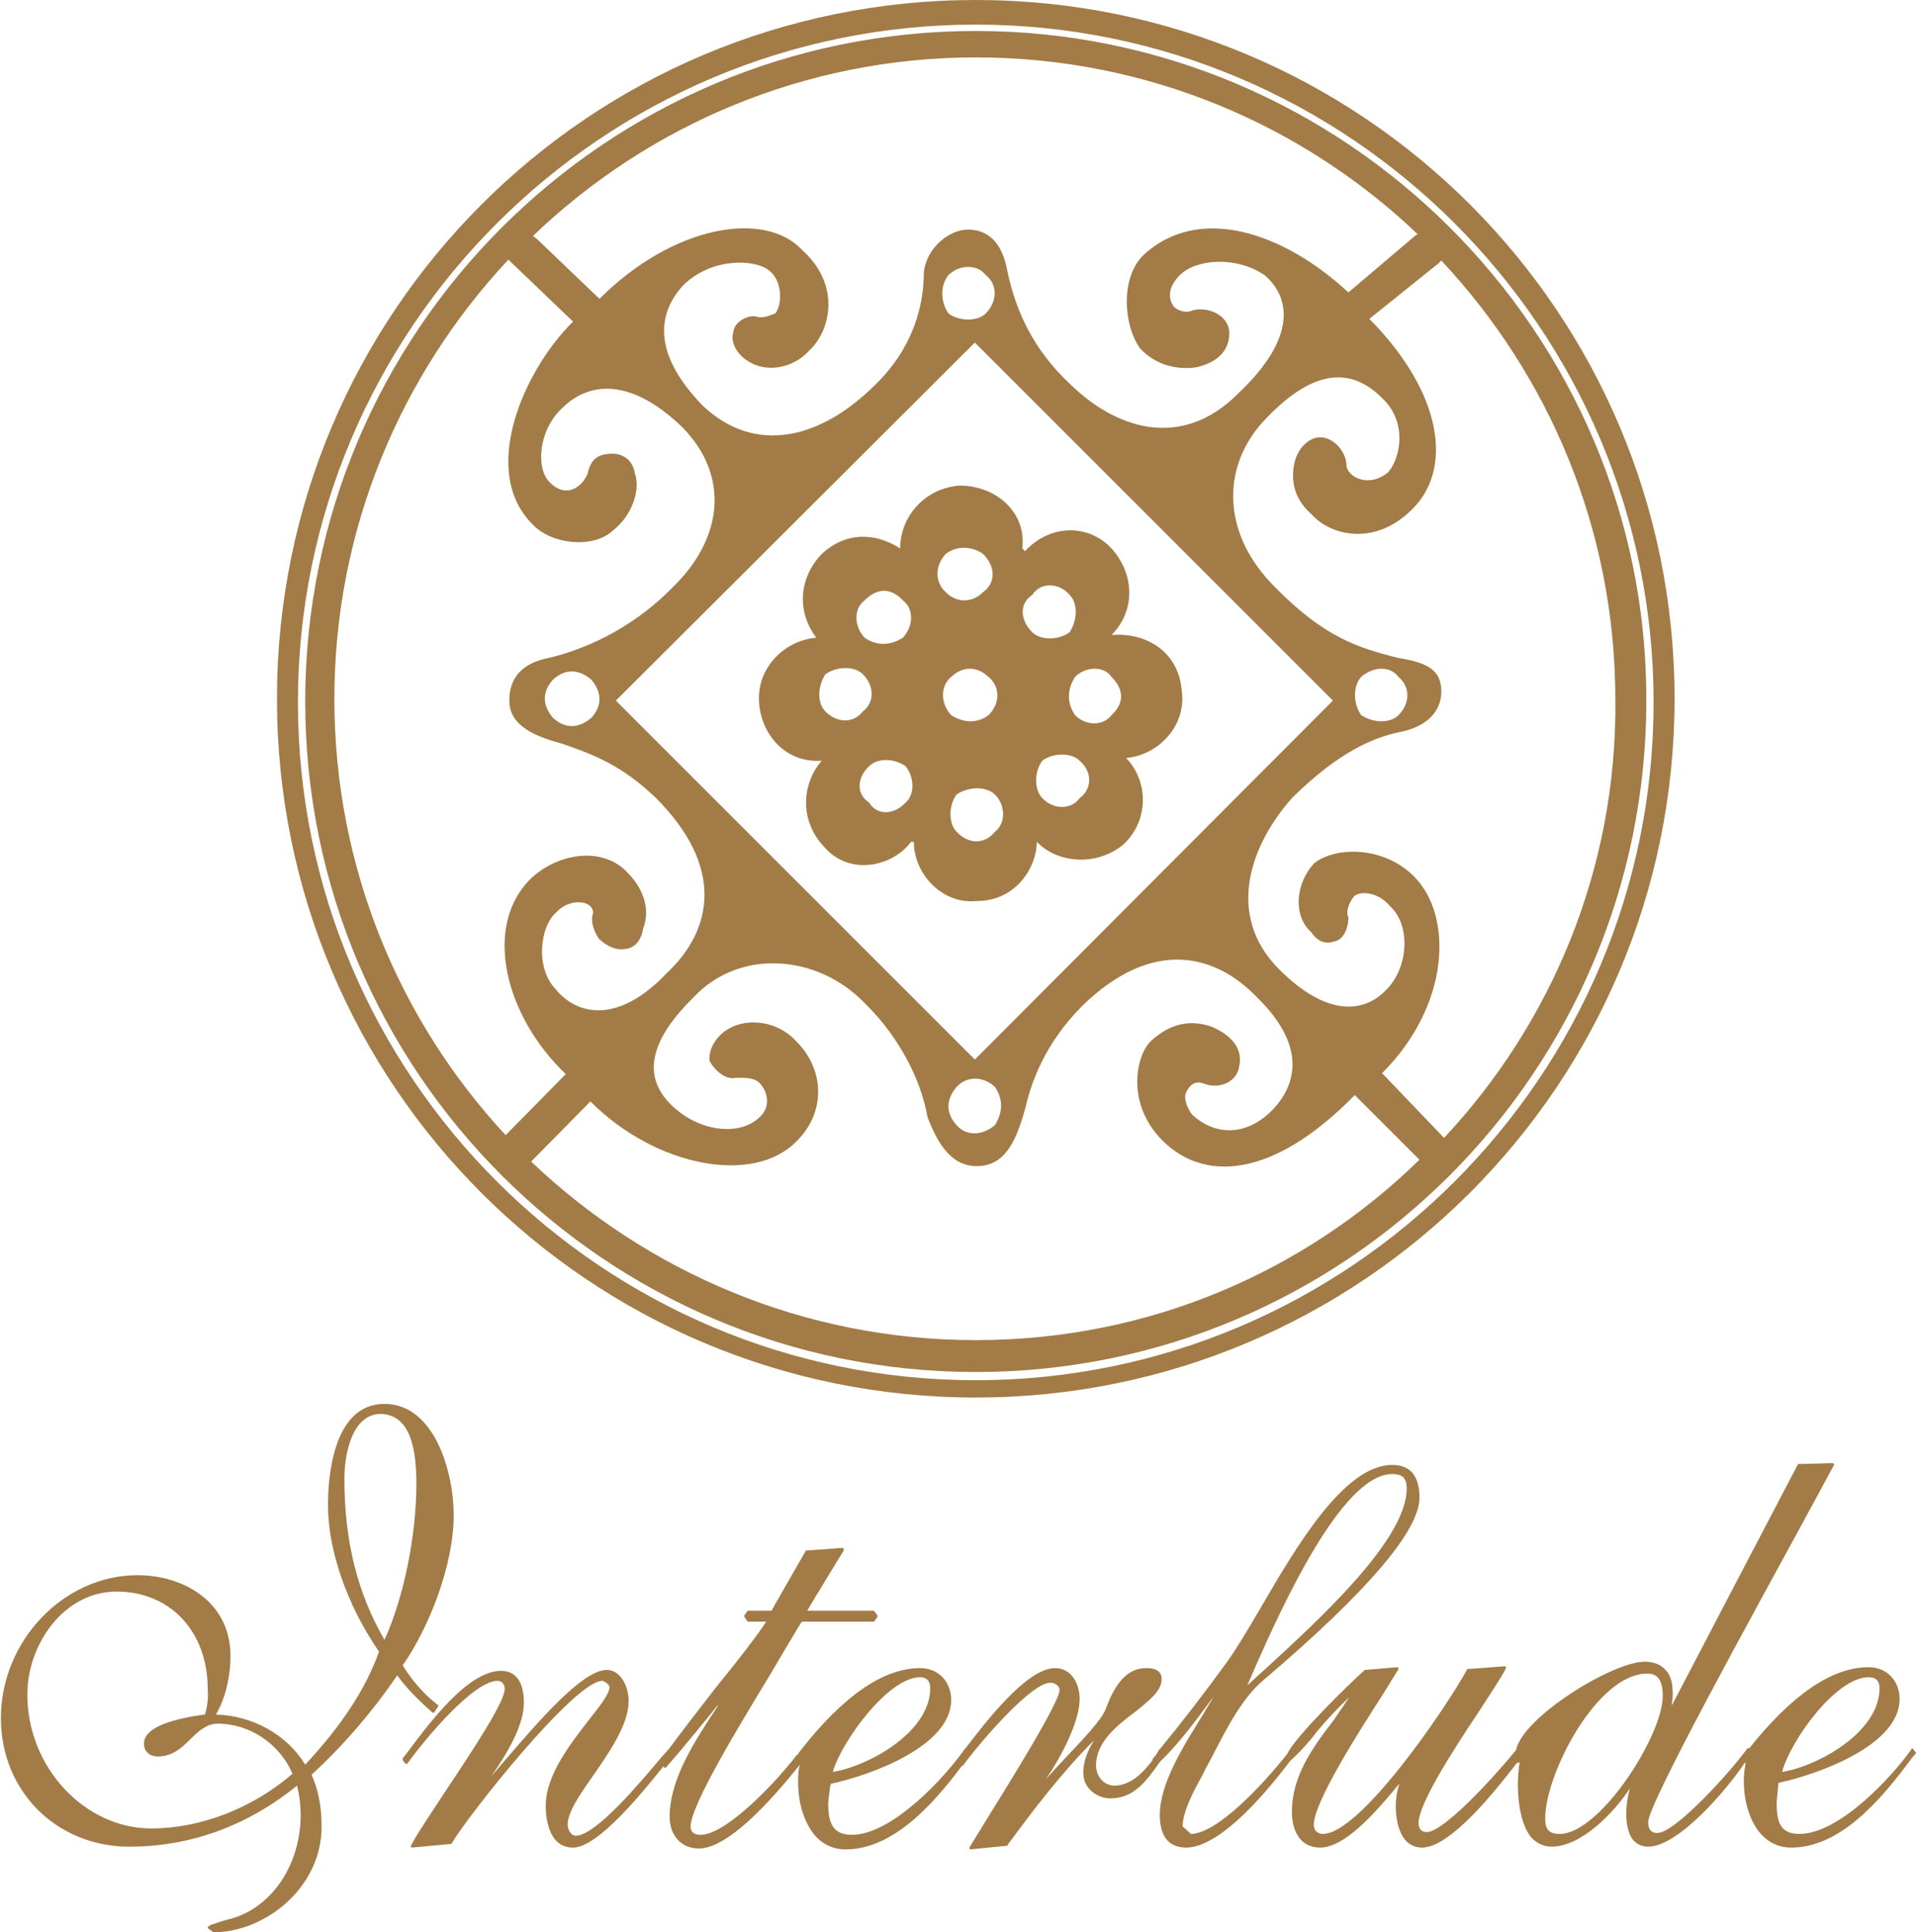
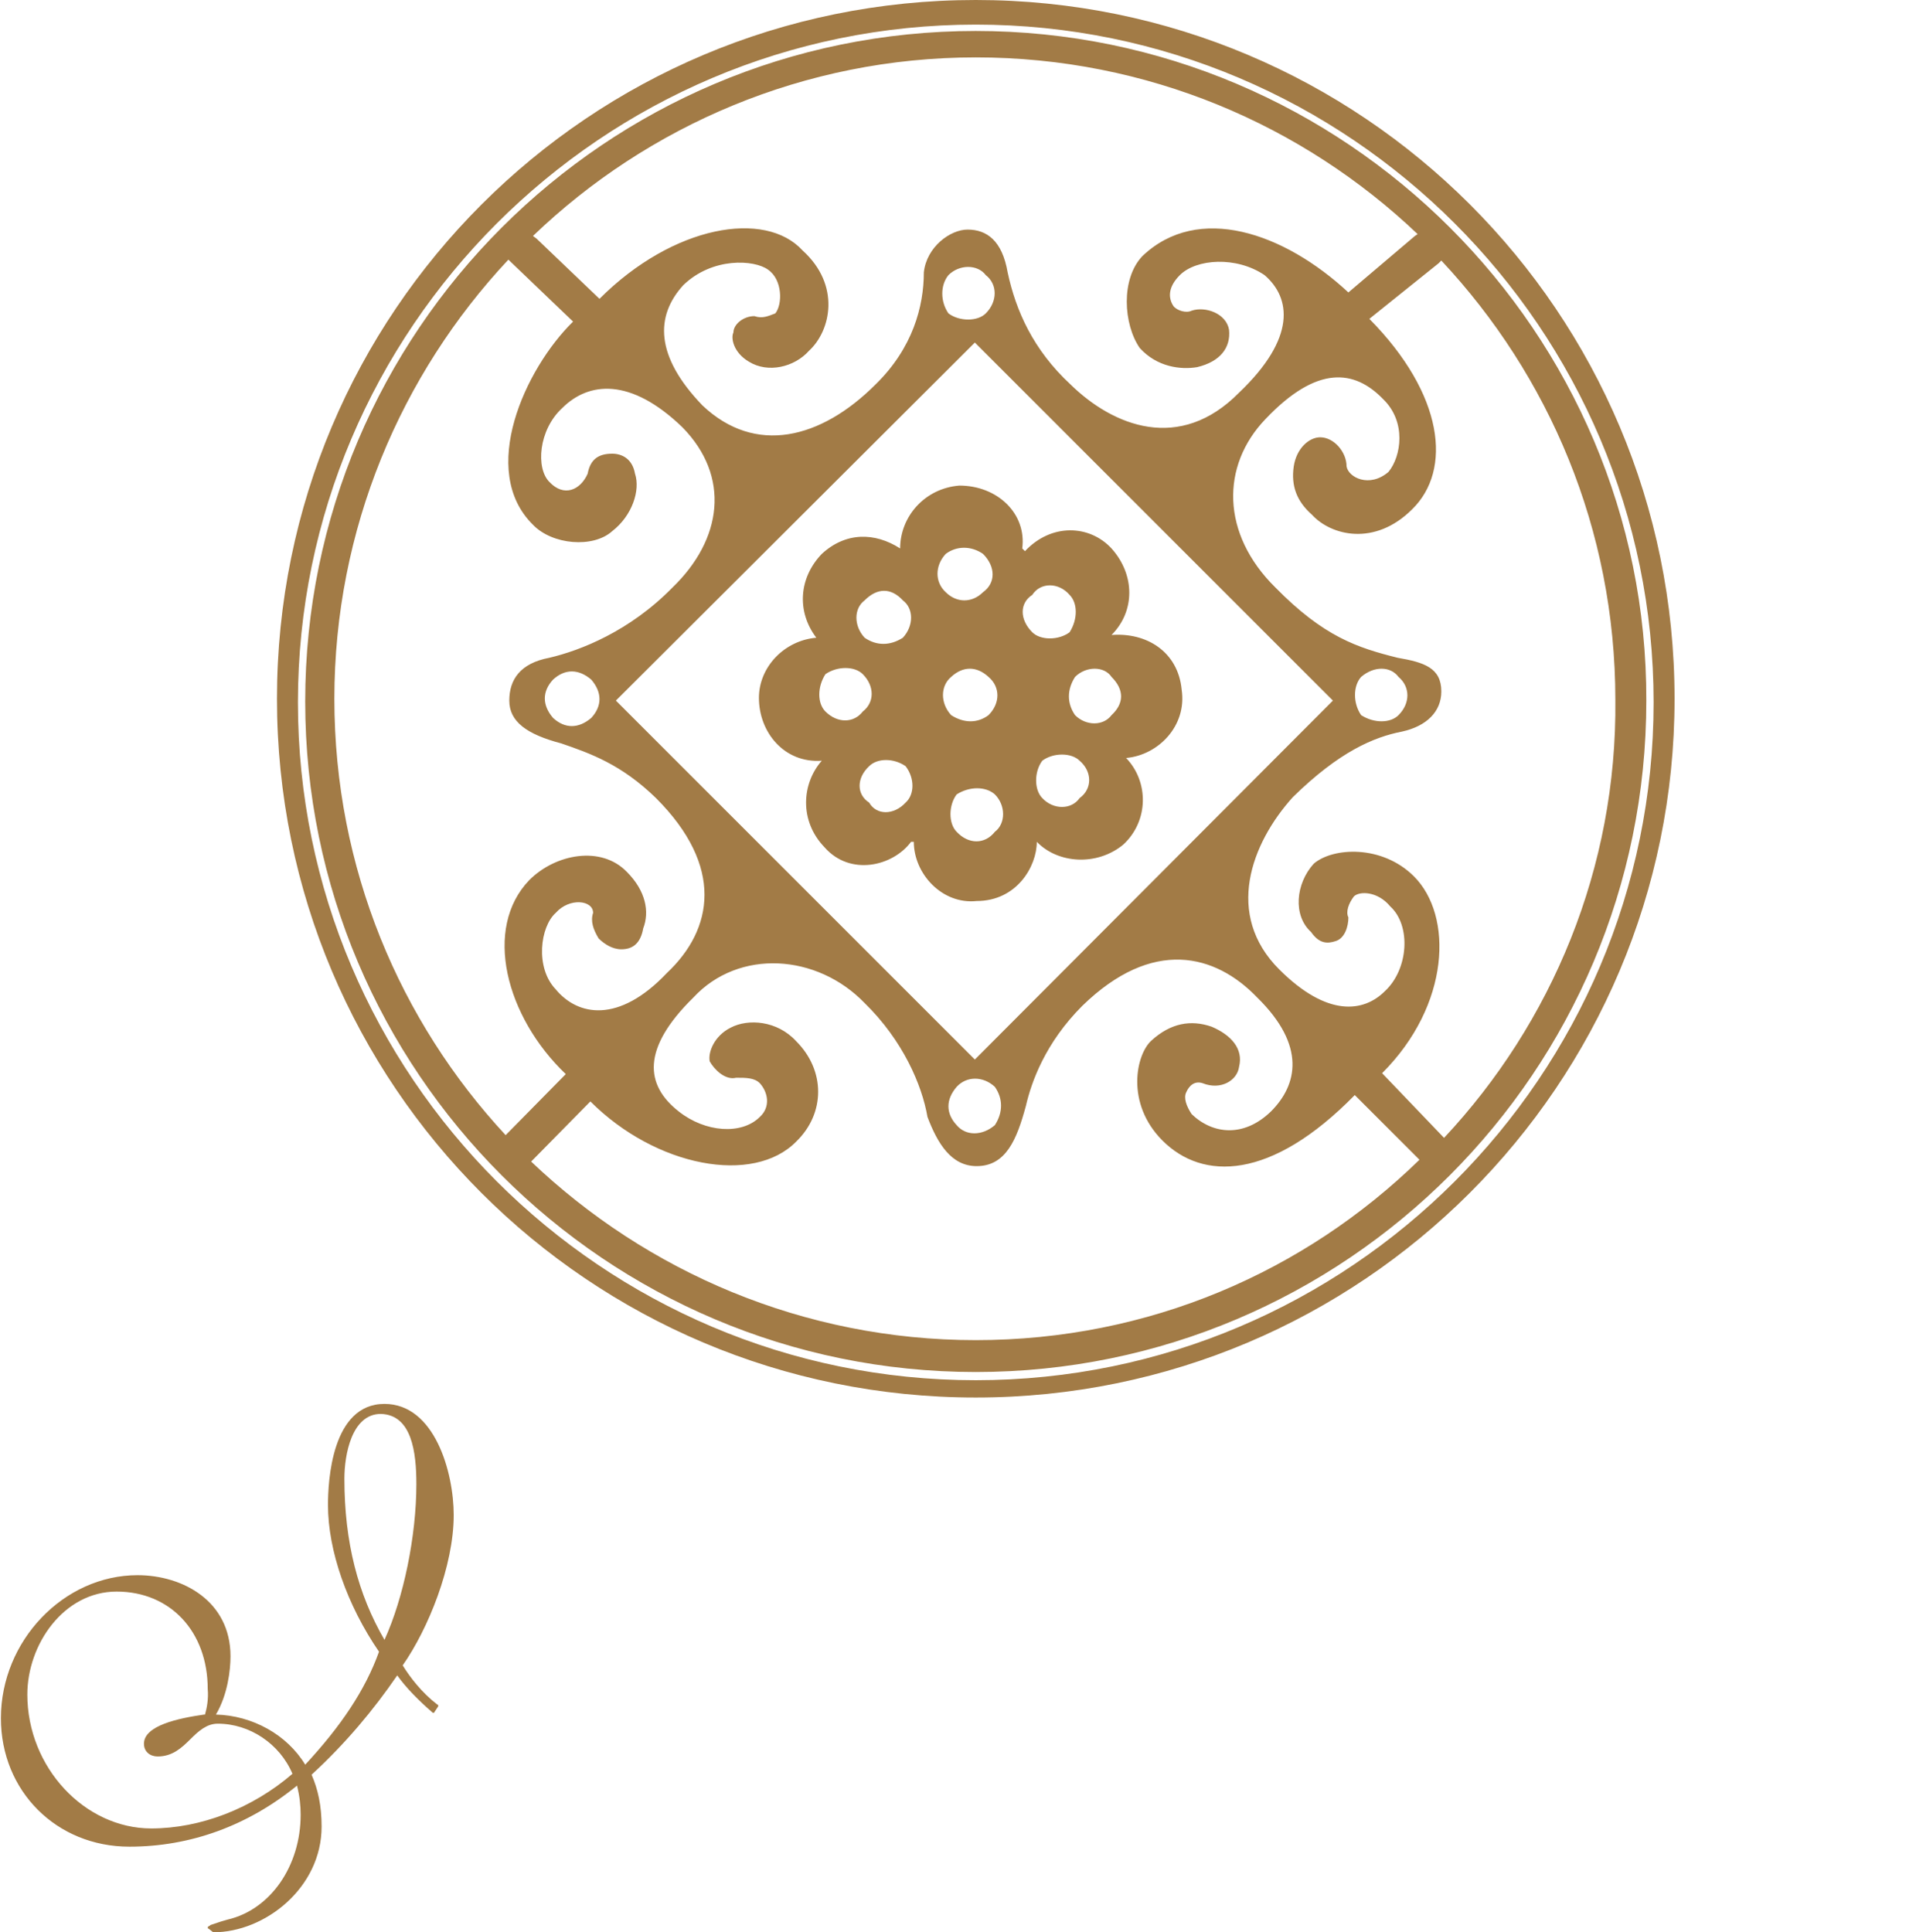
<svg xmlns="http://www.w3.org/2000/svg" version="1.1" id="レイヤー_1" x="0px" y="0px" width="210.3px" height="212.1px" viewBox="0 0 210.3 212.1" style="enable-background:new 0 0 210.3 212.1;" xml:space="preserve">
  <style type="text/css">
	.st0{fill:#A27B46;}
</style>
  <g>
    <g>
      <g>
        <g>
          <path class="st0" d="M47.5,188c0,0,0.1,0,0.1,0c0,0,0.1,0,0.1-0.1l0.4-0.6c0,0,0-0.1,0-0.1c0,0,0,0,0,0c0,0,0-0.1-0.1-0.1      c-1.7-1.3-3-3-3.8-4.3c2.8-4,5.6-10.9,5.6-16.5c0-4.7-2.1-12.2-7.6-12.2c-5.8,0-6.2,8.5-6.2,11.1c0,5,2.1,11,5.6,16.1      c-1.5,4.2-4.2,8.2-8.1,12.4c-2-3.3-5.8-5.4-9.8-5.5c1.3-2.2,1.6-4.9,1.6-6.4c0-6.1-5.3-8.9-10.2-8.9c-8.1,0-15,7.2-15,15.7      c0,8,6.1,14.1,14.1,14.1c6.7,0,13-2.3,18.4-6.7c0.3,1.2,0.4,2.2,0.4,3.2c0,5.6-3.3,10.4-8,11.5l-0.7,0.2l-1.2,0.4      c0,0-0.1,0.1-0.1,0.1c-0.1,0-0.2,0.1-0.2,0.2c0,0,0,0.1,0.1,0.1l0.5,0.4c5.7,0,11.9-4.9,11.9-11.6c0-2.3-0.4-4.1-1.1-5.7      c3.7-3.4,6.8-7.1,9.4-10.9C44.6,185.3,46,186.7,47.5,188z M45.7,162.9c0,5.7-1.4,12.5-3.5,17.1c-2.9-5-4.4-10.7-4.4-17.7      c0-2.6,0.8-7.1,4-7.1C45.2,155.3,45.7,159.4,45.7,162.9z M22.5,188.2c-0.1,0-0.1,0-0.1,0c-2.8,0.4-6.6,1.2-6.6,3.2      c0,0.9,0.7,1.4,1.5,1.4c1.6,0,2.6-0.9,3.6-1.9c0.9-0.9,1.8-1.7,3-1.7c3.5,0,6.8,2.2,8.2,5.5c-4.4,3.8-10.1,6-15.5,6      c-7.3,0-13.6-6.7-13.6-14.7c0-5.5,4-11.3,9.8-11.3c5.9,0,10,4.4,10,10.7C22.9,186.5,22.7,187.5,22.5,188.2z" />
-           <path class="st0" d="M210.3,192.4L210,192c0,0-0.1-0.1-0.1-0.1c0,0-0.1,0-0.1,0.1c-2.1,3-7.9,9.3-12.3,9.3      c-2.1,0-2.5-1.3-2.5-3.5c0,0,0.2-2,0.2-2.1c4.6-1,13.3-4.2,13.3-9.2c0-2-1.4-3.5-3.4-3.5c-4,0-8.4,3-13.1,8.9      c-0.1,0-0.2,0-0.2,0c-1.7,2.4-7.9,9.3-9.9,9.3c-0.8,0-1-0.6-1-1.2c0-2,11.6-23,17.1-33.1l3.3-6.1c0-0.1,0-0.1,0-0.1      c0,0-0.1-0.1-0.1-0.1l-3.8,0.1c0,0-0.1,0-0.1,0.1c0,0-13.5,25.8-13.8,26.4c0-0.4,0.1-0.8,0.1-1.2c0-1.2-0.2-2.1-0.8-2.7      c-0.5-0.6-1.3-0.9-2.3-0.9c-3.5,0-13.4,6.1-14.1,9.7c-2.7,3.3-8,9-9.8,9c-0.6,0-0.9-0.4-0.9-1c0-2.1,3.8-8,6.6-12.2      c1.3-2,2.5-3.8,3-4.8c0-0.1,0-0.1,0-0.1c0,0-0.1-0.1-0.1-0.1l-4.1,0.3c-0.1,0-0.1,0-0.1,0.1c-2.3,4.2-11.7,18-15.8,18      c-0.6,0-1-0.4-1-1c0-2.5,5-10.3,7.7-14.5l1.6-2.6c0,0,0-0.1,0-0.1c0,0-0.1-0.1-0.1-0.1l-3.6,0.3c-1.8,1.6-7.7,7.4-8.5,9.2      c0,0,0,0,0,0c-2.6,3.3-7.7,8.8-10.6,8.8c0,0-0.7-0.7-0.9-0.8c0-1.6,1.2-3.9,2.1-5.5l0.4-0.8l0.8-1.5c1.5-2.9,3.2-6.3,5.6-8.3      c11.4-9.7,17.1-16.4,17.1-20c0-2.4-1-3.6-3-3.6c-5.3,0-10.6,9.1-14.5,15.8c-1.4,2.4-2.6,4.4-3.6,5.8c-2.7,3.7-5.1,6.8-7.4,9.6h0      c0,0-0.1,0-0.1,0.1c-0.1,0.2-0.2,0.3-0.3,0.5c-0.1,0.2-0.3,0.3-0.4,0.5c0,0,0,0.1,0,0.1c-1.1,1.5-2.5,2.8-4.2,2.8      c-1.1,0-2-1-2-2.2c0-2.6,2.3-4.4,4.3-5.9c1.6-1.3,2.9-2.3,2.9-3.6c0-1.2-1.3-1.2-1.7-1.2c-1.9,0-3.3,1.4-4.4,4.4      c-0.4,1.2-2.6,3.5-4.5,5.5c0,0-1.5,1.6-2.1,2.3c1.5-2.2,3.7-6.2,3.7-8.8c0-1.7-0.9-3.4-2.7-3.4c-3.1,0-7.6,5.9-9.9,8.9      c0,0,0,0,0,0c0,0-0.1,0-0.1,0.1c-2.1,3-7.9,9.3-12.3,9.3c-2.1,0-2.6-1.3-2.6-3.5c0,0,0.2-2,0.3-2.1c4.6-1,13.2-4.2,13.2-9.2      c0-2-1.4-3.5-3.4-3.5c-4,0-8.4,3-13.1,9c0,0,0,0,0,0c-0.1,0.1-0.2,0.3-0.3,0.4c0,0.1-0.1,0.1-0.2,0.2c0,0,0,0,0,0      c-2.2,2.9-7.7,8.7-10.5,8.7c-0.4,0-1.1-0.1-1.1-0.9c0-2.3,5.1-10.7,8.8-16.8c0,0,3.3-5.6,3.4-5.7c0.2,0,7.9,0,7.9,0      c0,0,0.1,0,0.1-0.1l0.3-0.4c0,0,0-0.1,0-0.1c0,0,0-0.1,0-0.1l-0.3-0.4c0,0-0.1-0.1-0.1-0.1c0,0-6.8,0-7.3,0c0.2-0.4,4-6.6,4-6.6      c0,0,0-0.1,0-0.1c0,0,0-0.1,0-0.1c0,0-0.1-0.1-0.1-0.1l-4,0.3c-0.1,0-0.1,0-0.1,0.1c0,0-3.7,6.4-3.7,6.5c-0.2,0-2.6,0-2.6,0      c-0.1,0-0.1,0-0.1,0.1l-0.3,0.4c0,0,0,0,0,0.1c0,0,0,0.1,0,0.1l0.3,0.4c0,0.1,0.1,0.1,0.1,0.1c0,0,1.6,0,2,0      c-0.9,1.4-3.2,4.4-5.5,7.2c-2.1,2.7-4.1,5.3-5.2,6.8c0,0,0,0,0,0c0,0-0.1,0-0.1,0.1l-0.8,0.9c-2.1,2.5-7.1,8.5-9.3,8.5      c-0.6,0-0.9-0.8-0.9-1.2c0-1.4,1.4-3.4,2.8-5.4c1.8-2.6,3.9-5.6,3.9-8.2c0-1.6-0.9-3.4-2.4-3.4c-2.7,0-7.6,5.8-10.9,9.6      c0,0-1.2,1.4-1.8,2.1c1.9-2.7,3.6-5.7,3.6-8.1c0-2.3-0.9-3.5-2.5-3.5c-3.7,0-8,5.9-10.4,9.1l-0.4,0.5c0,0,0,0.1,0,0.2l0.3,0.4      c0,0,0.1,0,0.1,0c0.1,0,0.1,0,0.1,0c2-2.8,7.3-9.1,9.9-9.1c0.5,0,0.8,0.4,0.8,0.9c0,1.4-3.5,6.7-6.3,10.9      c-1.7,2.6-3.4,5.1-4,6.3c0,0,0,0.1,0,0.1c0,0,0.1,0.1,0.1,0.1l4.3-0.4c0,0,0.1,0,0.1-0.1c1.9-3.2,13.5-17.8,16.5-17.8      c0.2,0,0.8,0.4,0.8,0.7c0,0.7-1,2-2.2,3.5c-2,2.6-4.8,6.1-4.8,9.5c0,1.1,0.2,4.6,3,4.6c2.7,0,7.5-5.9,9.9-8.9l0.1,0.1      c0.1,0.1,0.2,0,0.2,0l1.3-1.5c0,0,3.6-4.3,4.5-5.5c-0.1,0.1-0.2,0.4-0.2,0.4c-2.3,3.5-5.2,7.8-5.2,12c0,2.1,1.3,3.5,3.2,3.5      c2.5,0,6.2-3.1,11.1-9.2c0,0,0,0,0,0l0,0c-0.2,0.6-0.2,1.3-0.2,2c0,1.9,0.5,4,1.7,5.6c0.9,1.1,2.1,1.7,3.5,1.7      c5,0,9.3-4.5,12.8-9.2c0,0,0,0,0,0c0,0,0.1,0,0.1,0c1.5-2.1,7.4-9.1,9.6-9.1c0.4,0,1,0.3,1,0.8c0,1.3-5.2,9.7-8,14.2l-1.9,3.1      c0,0,0,0.1,0,0.1c0,0,0.1,0.1,0.1,0.1l4-0.4c0.1,0,0.1,0,0.1-0.1c2.8-3.8,5.9-7.9,9.5-11.5c-0.7,1.1-1.2,2.3-1.2,3.6      c0,1.7,1.5,2.8,3,2.8c2.6,0,4-2,5.4-4c2.1-2,4-4.6,5.7-6.9c0,0,0.2-0.2,0.3-0.4c-0.5,0.8-1.2,2-1.2,2c-2.1,3.4-4.8,7.6-4.8,11.1      c0,2.4,1,3.6,2.9,3.6c3.9,0,9.3-6.7,11.4-9.5c1.1-1,2.1-2.1,3-3.3c1.1-1.3,2.2-2.5,3.5-3.7c-0.4,0.6-1.7,2.5-1.7,2.5      c-2.3,3-4.6,6.1-4.6,10.1c0,1.9,0.8,3.9,3.1,3.9c2.7,0,6-3.8,8.1-6.3c0,0,0.4-0.5,0.6-0.7c-0.3,0.9-0.4,1.7-0.4,2.4      c0,1.1,0.2,4.6,2.9,4.6c3.1,0,8.1-6.3,10.4-9.3l0,0c0,0,0,0,0.1,0s0.1,0,0.1,0c0,0,0.1-0.1,0.1-0.1c-0.1,0.7-0.2,1.6-0.2,2.5      c0,2.1,0.4,4.4,1.4,5.7c0.6,0.7,1.4,1.1,2.3,1.1c3.3,0,6.9-3.8,8.6-6.4c-0.2,0.7-0.4,1.7-0.4,2.8c0,1.1,0.2,2.1,0.7,2.8      c0.4,0.5,1,0.8,1.7,0.8c3.3,0,8.6-6.2,10.6-9.2c0,0,0,0,0,0c0,0,0.1,0,0.1,0l0,0c-0.1,0.6-0.2,1.3-0.2,2c0,1.9,0.5,4.1,1.7,5.6      c0.9,1.1,2.1,1.7,3.5,1.7c5.3,0,9.7-5,13.3-9.9C210.3,192.5,210.3,192.4,210.3,192.4z M205.1,184.1c0.8,0,1.2,0.4,1.2,1.2      c0,4.9-6.9,8.6-10.7,9.2C196.5,191.1,201.5,184.1,205.1,184.1z M171.2,201.3c-1.2,0-1.6-0.5-1.6-1.7c0-4.9,5.7-15.9,11.2-15.9      c1.2,0,1.7,0.8,1.7,2.5C182.5,190.5,175.6,201.3,171.2,201.3z M136.9,185c0.1-0.2,1-2.3,1-2.3c2.8-6.3,9.4-20.9,14.9-20.9      c1.2,0,1.6,0.5,1.6,1.6c0,5.7-10,14.7-15.3,19.6C139.1,183,137.1,184.8,136.9,185z M101,184.1c0.7,0,1.1,0.4,1.1,1.2      c0,4.9-6.9,8.6-10.7,9.2C92.4,191.1,97.5,184.1,101,184.1z" />
        </g>
      </g>
    </g>
  </g>
  <path class="st0" d="M107.1,0C64.7,0,30.4,34.3,30.4,76.7c0,42.4,34.3,76.7,76.7,76.7c42.3,0,76.7-34.3,76.7-76.7  C183.8,34.3,149.5,0,107.1,0z M107.1,151.5c-41,0-74.4-33.4-74.4-74.4c0-41,33.4-74.4,74.4-74.4c41,0,74.4,33.4,74.4,74.4  C181.5,118.1,148.1,151.5,107.1,151.5z M129.7,75.7c-0.4-4.2-3.9-6.3-7.7-6c2.6-2.6,2.6-6.6,0-9.5c-2.4-2.6-6.6-2.8-9.5,0.3  l-0.3-0.3c0.5-3.8-2.7-6.9-6.9-6.9c-3.8,0.3-6.5,3.4-6.5,6.9c-2.8-1.8-6-1.8-8.6,0.6c-2.5,2.6-2.8,6.3-0.6,9.2  c-3.5,0.3-6.3,3.2-6.3,6.6c0,3.8,2.8,7.2,6.9,6.9c-2.2,2.5-2.5,6.6,0.3,9.5c2.8,3.2,7.5,2.1,9.5-0.6h0.3c0,3.5,3.1,6.9,6.9,6.5  c4.4,0,6.6-3.8,6.6-6.5c2.3,2.4,6.6,2.7,9.5,0.3c2.8-2.6,2.8-6.9,0.3-9.5C127.1,82.9,130.3,79.7,129.7,75.7z M94.9,65.9  c1.4-1.4,2.9-1.4,4.2,0c1.2,0.9,1.2,2.8,0,4.1c-1.4,0.9-2.9,0.9-4.2,0C93.7,68.7,93.7,66.8,94.9,65.9z M90.6,78.1  c-0.9-0.9-0.9-2.7,0-4.1c1.3-0.9,3.2-0.9,4.1,0c1.3,1.3,1.3,3.1,0,4.1C93.7,79.4,91.9,79.4,90.6,78.1z M99.4,88.1  c-1.3,1.4-3.2,1.4-4,0c-1.4-0.9-1.4-2.7,0-4c0.9-0.9,2.7-0.9,4,0C100.4,85.4,100.4,87.2,99.4,88.1z M103.8,60.8  c1.2-0.9,2.8-0.9,4.1,0c1.4,1.4,1.4,3.2,0,4.2c-1.2,1.2-2.9,1.2-4.1,0C102.6,63.9,102.6,62.1,103.8,60.8z M104.4,74.3  c1.3-1.2,2.8-1.2,4.1,0c1.3,1.1,1.3,2.9,0,4.2c-1.2,0.9-2.7,0.9-4.1,0C103.2,77.2,103.2,75.3,104.4,74.3z M109.2,91.3  c-1.1,1.4-2.9,1.4-4.2,0c-0.9-0.9-0.9-2.9,0-4.1c1.4-0.9,3.2-0.9,4.2,0C110.4,88.4,110.4,90.4,109.2,91.3z M113.3,65.3  c0.9-1.4,2.9-1.4,4.1,0c0.9,0.9,0.9,2.7,0,4.1c-1.2,0.9-3.2,0.9-4.1,0C111.9,68,111.9,66.2,113.3,65.3z M118.5,87.6  c-0.9,1.3-2.9,1.3-4.1,0c-0.9-0.9-0.9-2.9,0-4.1c1.2-0.9,3.2-0.9,4.1,0C119.9,84.7,119.9,86.6,118.5,87.6z M122,78.5  c-0.9,1.2-2.8,1.2-4,0c-0.9-1.3-0.9-2.8,0-4.2c1.2-1.2,3.2-1.2,4,0C123.4,75.7,123.4,77.2,122,78.5z M107.1,3.4  c-40.6,0-73.6,33-73.6,73.6s33,73.6,73.6,73.6c40.6,0,73.6-33,73.6-73.7C180.8,36.5,147.7,3.4,107.1,3.4z M107.1,6.3  c18.8,0,35.9,7.4,48.5,19.4l-0.3,0.2l0,0l-7.3,6.2c-7.1-6.6-16.5-9.8-22.6-4c-2.4,2.5-2.1,7.5-0.3,10.1c1.9,2.1,4.5,2.4,6.3,2.1  c2.5-0.6,3.7-2.1,3.5-4.1c-0.3-1.8-2.6-2.6-4.1-2.1c-0.6,0.3-1.6,0-2-0.5c-0.6-0.9-0.6-2.1,0.7-3.4c1.8-1.8,6.2-2.1,9.3,0  c2.9,2.5,3.5,6.9-2.8,12.9c-6.5,6.6-13.8,3.7-18.5-0.9c-4.1-3.8-6-8.1-6.9-12.3c-0.6-3.5-2.3-4.7-4.4-4.7c-1.9,0-4.5,1.9-4.8,4.7  c0,3.7-1.2,8.3-5.3,12.3c-6,6-13.2,7.8-19,2.3c-5.2-5.4-5.2-9.8-2.1-13.2c3.2-3.1,7.8-2.8,9.3-1.7c1.6,1.1,1.6,3.8,0.8,4.8  c-0.8,0.3-1.4,0.6-2.3,0.3c-1.2,0-2.3,0.9-2.3,1.8c-0.3,0.6,0,2.2,1.7,3.2c2.1,1.3,5,0.6,6.6-1.2c2.4-2.2,3.5-7.2-0.7-11  C84,23,73.9,24.7,65.8,32.8l-6.9-6.6v0l-0.4-0.3C71.1,13.8,88.3,6.3,107.1,6.3z M107,116.3L67.6,76.9L107,37.6l39.3,39.3L107,116.3z   M109.2,123.5c-1.4,1.2-3.2,1.2-4.2,0c-1.2-1.3-1.2-2.8,0-4.2c1.1-1.2,2.9-1.2,4.2,0C110.1,120.6,110.1,122.1,109.2,123.5z   M104.1,30.2c1.2-1.2,3.2-1.2,4.1,0c1.3,1,1.3,2.9,0,4.2c-0.9,0.9-2.9,0.9-4.1,0C103.2,33.1,103.2,31.3,104.1,30.2z M36.7,76.7  c0-18.6,7.3-35.6,19.1-48.2l7.1,6.8c-5.3,5.2-10.4,16.4-4.4,22.3c2.1,2.2,6.6,2.6,8.7,0.7c2.2-1.7,3.1-4.5,2.5-6.3  c-0.3-1.7-1.5-2.2-2.5-2.2c-1.5,0-2.4,0.6-2.7,2.2c-0.8,1.8-2.6,2.6-4.2,0.9c-1.5-1.5-1.2-5.7,1.4-8.1c2.9-2.9,7.5-3.4,13.2,2.1  c5.3,5.4,4.4,12.3-1.1,17.6c-4.7,4.8-10.1,6.9-13.5,7.7c-3.2,0.6-4.4,2.4-4.4,4.7c0,2.3,1.9,3.7,5.7,4.7c3.2,1.1,6.6,2.3,10.4,6  c7.5,7.5,6.3,14.4,1.2,19.2c-5.3,5.6-9.8,4.7-12.2,1.8c-2.3-2.4-1.7-6.9,0-8.4c1.5-1.7,4.1-1.4,4.1,0c-0.3,0.9,0,1.8,0.6,2.8  c0.6,0.6,1.5,1.2,2.5,1.2c1.2,0,2.1-0.6,2.4-2.3c0.7-1.8,0.3-4.1-1.8-6.2c-2.8-2.9-7.8-2-10.7,0.9c-5.1,5.3-2.6,15,4,21.3l-6.6,6.7  C43.9,112.1,36.7,95.3,36.7,76.7z M64.9,78.8c-1.4,1.2-2.9,1.2-4.2,0c-1.2-1.4-1.2-2.9,0-4.2c1.3-1.2,2.8-1.2,4.2,0  C66.1,76,66.1,77.5,64.9,78.8z M107.1,147.1c-18.9,0-36.1-7.5-48.8-19.6l6.5-6.6c7.2,7.2,17.9,9.2,22.6,4.4c3.2-3.1,3.2-7.8,0-11  c-2.1-2.3-5.3-2.5-7.2-1.5c-1.8,0.9-2.5,2.7-2.3,3.7c0.5,0.9,1.7,2.1,2.9,1.8c1.1,0,2,0,2.6,0.6c0.9,1,1.2,2.6,0,3.7  c-2,2-6,1.7-8.9-0.6c-3.7-2.9-4.1-6.9,1.6-12.5c5-5.4,13.6-4.8,18.8,0.6c4.2,4.1,6.3,9,6.9,12.5c1.1,2.9,2.6,5.4,5.4,5.4  c3.2,0,4.4-2.9,5.4-6.6c0.6-2.6,2.1-6.9,6.2-11c7.7-7.5,14.6-5.7,19.2-0.9c5.4,5.3,4.4,9.6,1.5,12.5c-3,2.9-6.4,2.5-8.7,0.3  c-0.6-0.9-0.9-1.8-0.6-2.4c0.3-0.7,0.9-1.3,1.8-1c2,0.8,3.8-0.3,4-1.8c0.5-2-0.9-3.5-3-4.4c-2.3-0.8-4.5-0.4-6.6,1.5  c-1.7,1.5-2.9,6.9,1.2,11c4.4,4.4,11.9,4.4,21.1-5l6.8,6.8l0.3,0.3C143.2,139.6,126.1,147.1,107.1,147.1z M158.5,124.9l-6.8-7.1  c7.5-7.5,7.8-17.3,3.5-21.6c-3.5-3.5-8.9-3.2-11-1.4c-2,2.2-2.3,5.7-0.3,7.5c0.9,1.3,1.8,1.3,2.7,1c1-0.3,1.4-1.6,1.4-2.6  c-0.3-0.6,0-1.5,0.6-2.3c0.6-0.6,2.6-0.6,4,1.1c2.3,2.1,2,6.9-0.6,9.3c-2.3,2.3-6.3,2.9-11.6-2.4c-6-6-3.1-13.8,1.5-18.9  c5.1-5,8.9-6.6,12-7.2c2.7-0.6,4.3-2.2,4.3-4.4c0-2.6-1.9-3.2-4.8-3.7c-4.4-1.1-8.1-2.3-13.4-7.7c-6-5.9-6-13.4-1.1-18.5  c5.7-6,9.8-5.4,12.9-2.2c2.6,2.5,2,6.3,0.6,8c-2.1,1.8-4.4,0.6-4.6-0.6c0-1.6-1.4-3.2-2.9-3.2c-1.2,0-2.6,1.2-2.9,3.2  c-0.3,2.1,0.3,3.8,2,5.3c2.1,2.3,6.9,3.5,11-0.6c4.4-4.3,3.5-12.6-4.7-20.9l7.6-6.1l0,0l0.3-0.3c11.8,12.6,19.1,29.5,19.1,48.2  C177.5,95.3,170.3,112.3,158.5,124.9z M149.4,74.3c1.4-1.2,3.2-1.2,4.1,0c1.3,1.1,1.3,2.9,0,4.2c-0.9,0.9-2.7,0.9-4.1,0  C148.5,77.2,148.5,75.3,149.4,74.3z" />
</svg>